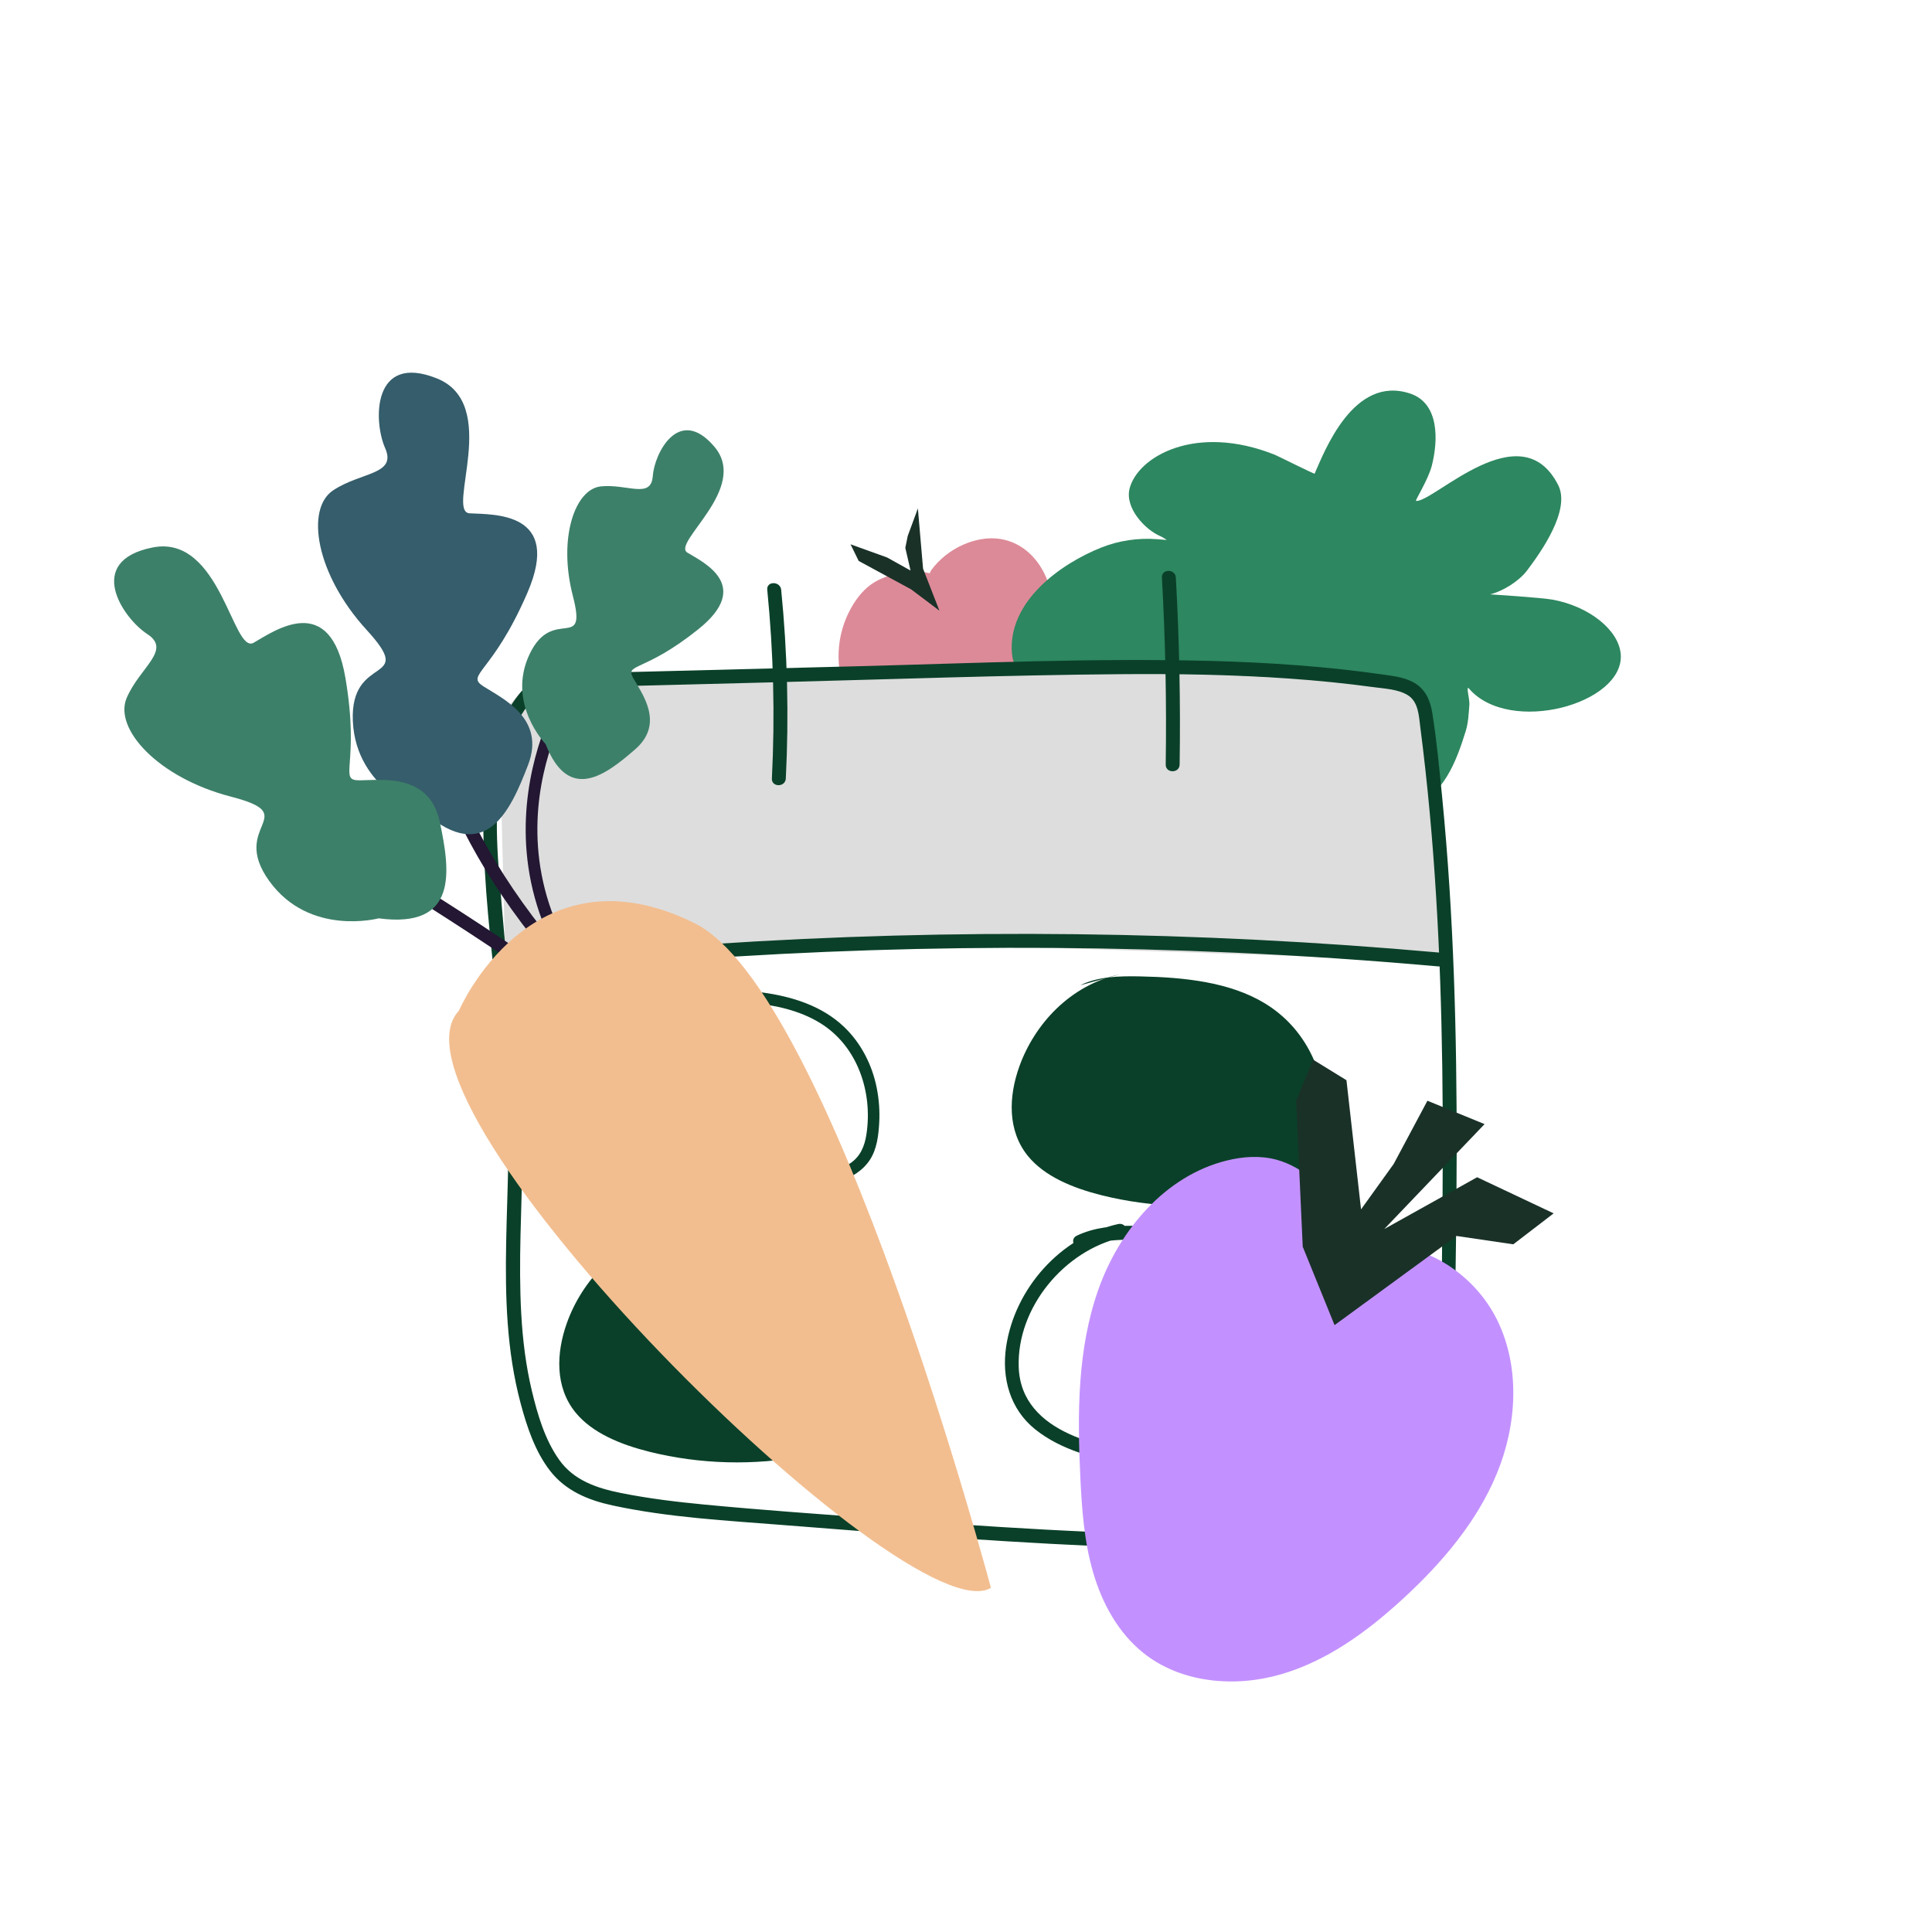
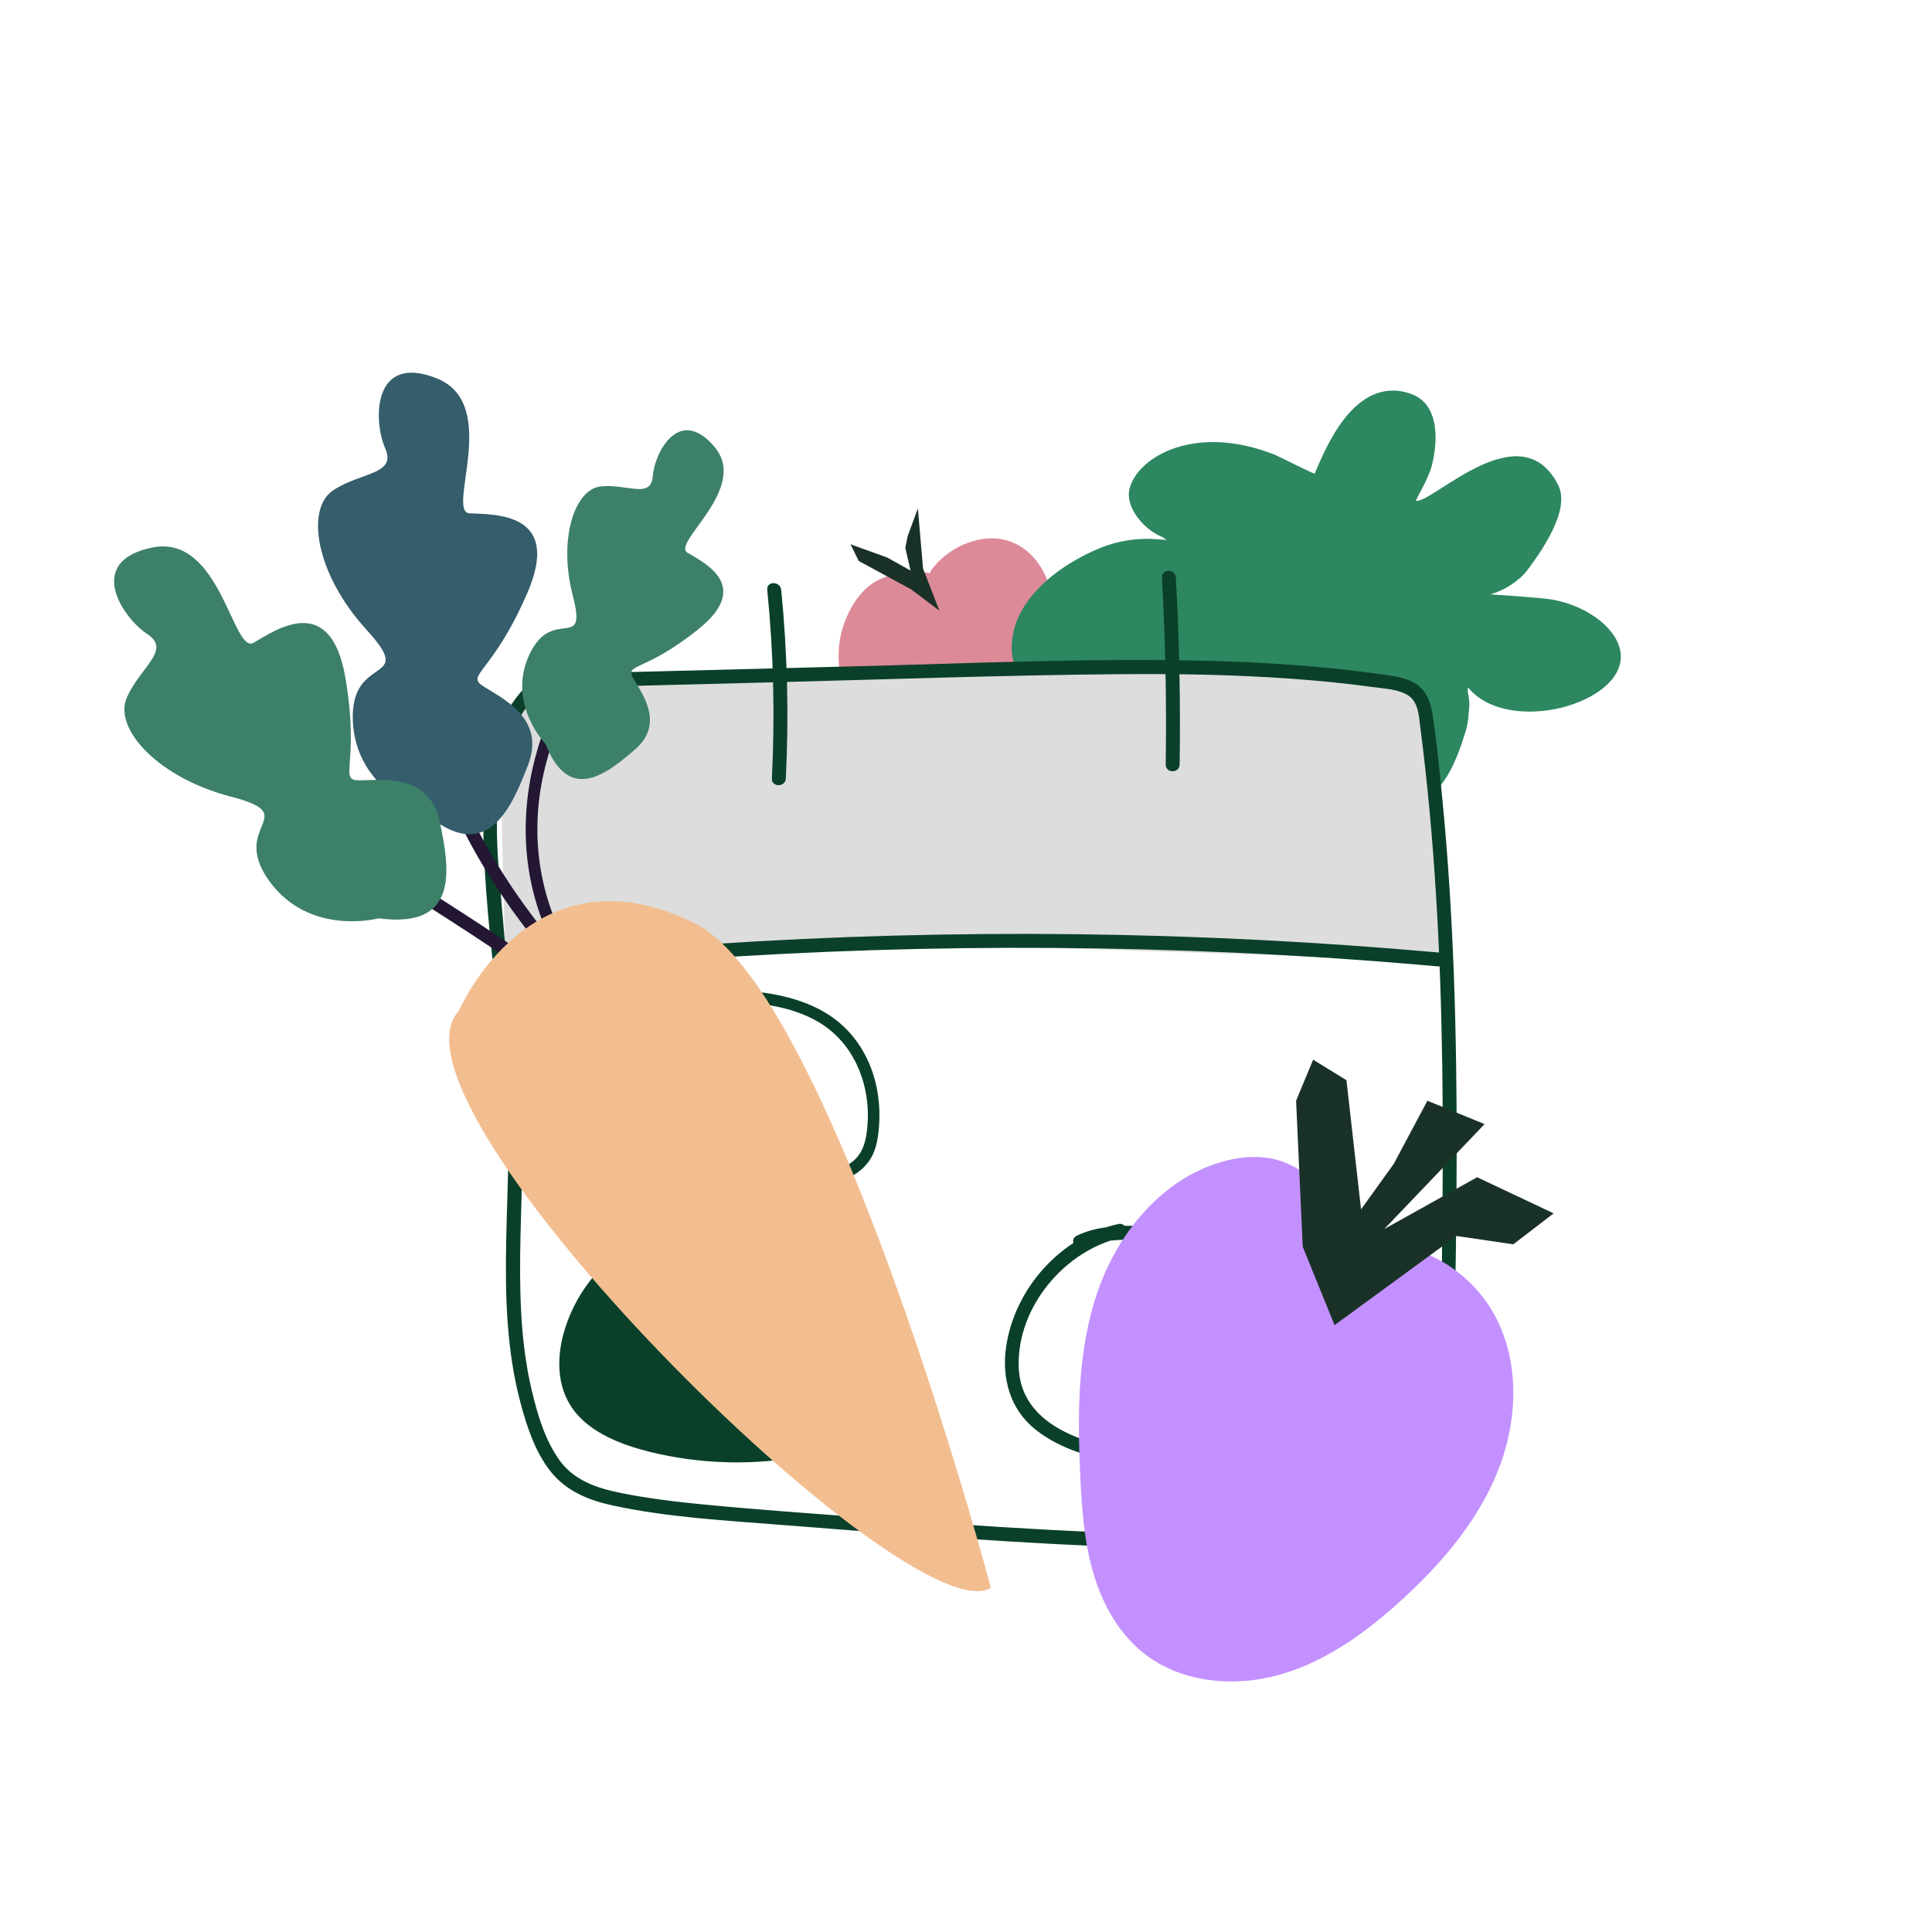
<svg xmlns="http://www.w3.org/2000/svg" version="1.1" id="Layer_1" x="0px" y="0px" viewBox="0 0 360 360" style="enable-background:new 0 0 360 360;" xml:space="preserve">
  <style type="text/css">
	.st0{fill:#DD8A98;}
	.st1{fill:#1A3128;}
	.st2{fill:#2D8760;}
	.st3{fill:#DDDDDD;}
	.st4{fill:#0A4029;}
	.st5{clip-path:url(#SVGID_00000175290122096072207760000002041641723258152864_);}
	.st6{clip-path:url(#SVGID_00000057143689975261620540000001803679097480006589_);}
	.st7{fill:#443A9A;}
	.st8{fill:#3C6B99;}
	.st9{fill:#733C99;}
	.st10{fill:#424066;}
	.st11{fill:#F2BE90;}
	.st12{fill-rule:evenodd;clip-rule:evenodd;fill:#FEEF66;}
	.st13{fill:#722929;}
	.st14{fill:#FFFEFF;}
	.st15{fill:#FEEF66;}
	.st16{fill:#C391FF;}
	.st17{fill:#76E6B6;}
	.st18{fill:none;stroke:#000000;stroke-width:9.322;stroke-linecap:round;}
	.st19{fill:none;stroke:#000000;stroke-width:8.157;stroke-linecap:round;}
	.st20{fill:#F2BF40;}
	.st21{fill:#F7D74F;}
	.st22{fill:#61BAD6;}
	.st23{fill:#EABB36;}
	.st24{fill:#FCE0CD;}
	.st25{fill:#FACFB6;}
	.st26{fill:#D35B24;}
	.st27{fill:#E9622D;}
	.st28{fill:#BF4618;}
	.st29{fill:#9F3516;}
	.st30{fill:#231733;}
	.st31{fill:#3D8069;}
	.st32{fill:#355D6B;}
	.st33{fill:none;stroke:#0A4029;stroke-width:5;stroke-miterlimit:10;}
	.st34{fill:#FFFFFF;stroke:#0A4029;stroke-width:5;stroke-miterlimit:10;}
	.st35{fill:none;stroke:#0A4029;stroke-width:5;stroke-linecap:round;stroke-miterlimit:10;}
</style>
  <g>
    <g>
      <path class="st0" d="M173.259,106.809c-2.297-0.523-4.887-0.377-7.454,0.422    c-1.26,0.392-2.532,0.949-3.67,1.802c-1.36,1.019-2.466,2.417-3.332,3.884    c-3.227,5.461-3.156,11.735-1.104,16.394c2.052,4.658,5.819,7.978,9.692,10.984    c1.975,1.533,4.017,3.021,6.42,3.924c2.403,0.903,5.217,1.19,8.079,0.302    c4.294-1.331,8.176-5.188,10.511-9.421c2.335-4.233,3.319-8.809,3.804-13.201    c0.529-4.779,0.502-9.561-0.98-13.584c-1.482-4.023-4.574-7.224-8.872-7.895    c-4.298-0.671-9.804,1.589-12.903,5.924" />
    </g>
    <polygon class="st1" points="160.003,104.522 158.485,101.424 165.308,103.882 169.665,106.312 168.692,102.078    169.14,99.872 171.034,94.74 172,105.967 175.049,113.793 169.784,109.826  " />
  </g>
  <path class="st2" d="M277.662,110.745c-0.004,0.004,9.511,0.606,11.586,0.981  c6.857,1.233,12.449,5.699,12.756,10.236c0.63,9.216-20.727,15.08-28.269,6.356  c-0.654-0.756,0.142,1.989,0.063,2.977c-0.138,1.717-0.185,3.348-0.701,4.998  c-1.741,5.592-4.131,12.047-10.177,14.048c-5.033,1.666-12.035-4.234-13.8-8.534  c-0.91-2.217-2.477-6.742-2.477-6.742s-0.547,0.925-0.721,1.43  c-0.882,2.591-1.78,5.455-3.336,7.762c-3.517,5.214-12.169,16.301-19.132,16.6  c-9.751,0.413-14.123-10.015-12.433-18.077c1.118-5.329,3.072-12.736,3.072-12.736  s-3.296,0.413-5.553,0.689l-2.001,0.228c-5.49,0.457-17.329-1.827-17.974-9.168  c-0.847-9.661,9.019-16.738,16.671-19.774c3.281-1.3,6.884-1.823,10.381-1.544l1.8,0.142  c0,0-0.736-0.512-1.15-0.685c-2.914-1.221-6.687-5.266-5.789-8.873  c1.485-5.931,12.268-12.224,27.08-6.313c0.595,0.24,7.349,3.639,7.404,3.513  c1.819-4.096,7.227-18.443,17.793-14.926c5.494,1.831,5.222,8.782,4.053,13.406  c-0.677,2.686-3.21,6.581-2.942,6.605c3.316,0.264,19.55-16.691,26.489-2.934  c2.331,4.631-3.174,12.398-5.801,15.887C283.05,108.295,280.029,110.174,277.662,110.745z" />
  <polygon class="st3" points="100.17,125.423 199.563,124.455 258.501,127.104 264.27,129.525   268.062,142.461 270.133,179.092 166.254,175.645 94.146,179.092 93.007,133.507 " />
  <g>
    <g>
      <path class="st4" d="M268.062,177.487c-22.488-2.007-45.05-3.15-67.626-3.412    c-22.575-0.261-45.16,0.352-67.687,1.84c-12.662,0.836-25.304,1.953-37.917,3.338    c-1.642,0.18-1.66,2.777,0,2.595c22.442-2.465,44.977-4.068,67.542-4.79    c22.565-0.721,45.157-0.568,67.71,0.46c12.676,0.578,25.338,1.436,37.977,2.564    C269.725,180.23,269.715,177.634,268.062,177.487L268.062,177.487z" />
    </g>
  </g>
  <g>
    <g>
      <path class="st4" d="M94.312,201.088c1.69,20.085-2.58,40.721,2.716,60.466    c1.168,4.354,2.687,8.928,5.487,12.528c2.903,3.732,7.126,5.464,11.634,6.437    c10.485,2.263,21.313,2.815,31.979,3.665c22.034,1.755,44.083,3.439,66.177,4.23    c11.079,0.397,22.167,0.568,33.253,0.411c4.569-0.065,9.805,0.395,14.137-1.342    c4.316-1.731,6.412-5.73,7.849-9.913c3.327-9.681,3.324-20.118,3.507-30.234    c0.197-10.919,0.363-21.839,0.379-32.76c0.031-21.98-0.543-43.986-2.689-65.871    c-0.517-5.27-1.02-10.577-1.847-15.809c-0.34-2.153-1.123-4.17-2.996-5.429    c-1.769-1.189-3.963-1.461-6.021-1.756c-10.71-1.532-21.513-2.278-32.324-2.559    c-21.983-0.571-44.01,0.434-65.985,0.996c-11.158,0.285-22.316,0.57-33.474,0.855    c-5.579,0.143-11.158,0.285-16.737,0.428c-2.465,0.063-5.077-0.097-7.498,0.449    c-2.223,0.502-3.914,1.895-5.289,3.658c-5.496,7.047-6.622,16.337-6.507,25.002    c0.138,10.431,1.357,20.905,2.454,31.269c0.561,5.301,1.168,10.597,1.793,15.891    c0.193,1.638,2.79,1.658,2.595,0c-1.24-10.506-2.408-21.022-3.291-31.564    c-0.757-9.046-1.881-18.535-0.013-27.518c0.857-4.12,2.401-8.225,5.042-11.549    c1.579-1.987,3.38-2.791,5.897-2.912c2.602-0.125,5.212-0.142,7.816-0.208    c10.742-0.274,21.483-0.549,32.225-0.823c21.341-0.545,42.693-1.325,64.041-1.502    c10.544-0.088,21.097,0.071,31.618,0.817c5.259,0.373,10.51,0.889,15.735,1.603    c2.046,0.28,4.51,0.374,6.323,1.477c2.017,1.227,2.083,3.885,2.355,5.986    c2.713,20.989,3.789,42.155,4.091,63.306c0.15,10.51,0.108,21.022-0.019,31.532    c-0.126,10.37,0.026,20.832-0.766,31.177c-0.376,4.904-1.117,9.797-2.624,14.49    c-1.34,4.174-3.233,8.244-7.811,9.463c-2.196,0.584-4.492,0.604-6.749,0.658    c-2.647,0.063-5.295,0.106-7.943,0.131c-5.377,0.05-10.755,0.025-16.132-0.063    c-21.273-0.35-42.515-1.695-63.726-3.297c-10.569-0.798-21.153-1.54-31.704-2.548    c-5.229-0.5-10.456-1.129-15.608-2.167c-4.438-0.894-8.724-2.321-11.458-6.162    c-2.673-3.755-4.048-8.464-5.107-12.896c-1.119-4.684-1.698-9.473-1.969-14.276    c-0.553-9.802,0.109-19.615,0.218-29.419c0.053-4.786-0.031-9.574-0.433-14.345    C96.768,199.436,94.172,199.421,94.312,201.088L94.312,201.088z" />
    </g>
  </g>
  <g>
    <g>
      <path class="st4" d="M142.966,109.903c1.166,11.681,1.455,23.432,0.864,35.156    c-0.084,1.669,2.511,1.664,2.595,0c0.592-11.724,0.303-23.475-0.864-35.156    C145.396,108.257,142.8,108.24,142.966,109.903L142.966,109.903z" />
    </g>
  </g>
  <g>
    <g>
      <path class="st4" d="M216.506,107.625c0.649,11.6,0.885,23.219,0.707,34.835    c-0.026,1.67,2.569,1.671,2.595,0c0.178-11.617-0.058-23.236-0.707-34.835    C219.007,105.965,216.412,105.954,216.506,107.625L216.506,107.625z" />
    </g>
  </g>
  <g>
-     <path class="st4" d="M208.707,181.544c-9.378,1.996-15.989,9.398-18.778,17.2   c-1.973,5.52-2.259,11.906,1.61,16.66c3.136,3.852,8.475,6.004,13.792,7.328   c9.384,2.337,19.482,2.607,29.022,0.776c4.057-0.779,8.328-2.132,10.53-5.106   c1.221-1.648,1.66-3.617,1.924-5.547c1.307-9.567-1.852-20.267-11.124-25.9   c-6.581-3.998-15.102-4.848-23.214-5.019c-3.838-0.081-7.886,0.007-11.188,1.657" />
-   </g>
+     </g>
  <g>
    <g>
      <path class="st4" d="M130.467,184.071c-8.893,1.984-15.973,9.896-17.397,18.859    c-0.757,4.765,0.401,9.619,4.191,12.825c3.999,3.382,9.449,4.78,14.504,5.634    c5.765,0.974,11.648,1.088,17.443,0.312c4.475-0.6,10.246-1.496,12.914-5.63    c1.288-1.995,1.579-4.547,1.708-6.868c0.12-2.162-0.039-4.343-0.459-6.467    c-0.847-4.29-2.92-8.374-6.103-11.401c-4.15-3.947-9.732-5.671-15.295-6.412    c-2.966-0.395-5.964-0.55-8.955-0.578c-3.091-0.028-6.177,0.204-9.006,1.545    c-1.259,0.596-0.161,2.464,1.093,1.87c2.327-1.103,4.936-1.255,7.472-1.252    c2.285,0.003,4.578,0.097,6.854,0.298c4.65,0.412,9.436,1.366,13.452,3.86    c6.934,4.307,9.759,12.858,8.566,20.694c-0.34,2.232-1.147,4.178-3.089,5.451    c-1.825,1.197-3.996,1.775-6.113,2.205c-5.093,1.036-10.364,1.269-15.538,0.834    c-8.221-0.691-21.398-3.1-21.716-13.571c-0.282-9.292,7.149-18.135,16.049-20.121    C132.402,185.855,131.827,183.767,130.467,184.071L130.467,184.071z" />
    </g>
  </g>
  <g>
    <path class="st4" d="M124.404,229.331c-9.378,1.996-15.989,9.398-18.778,17.2   c-1.973,5.52-2.259,11.906,1.61,16.66c3.136,3.852,8.475,6.004,13.792,7.328   c9.384,2.337,19.482,2.607,29.022,0.776c4.057-0.779,8.328-2.132,10.53-5.106   c1.221-1.648,1.66-3.617,1.924-5.547c1.307-9.567-1.852-20.267-11.124-25.9   c-6.581-3.998-15.102-4.848-23.214-5.019c-3.838-0.081-7.886,0.007-11.188,1.657" />
  </g>
  <g>
    <g>
      <path class="st4" d="M208.362,228.08c-10.733,2.377-19.286,12.023-20.884,22.853    c-0.859,5.82,0.708,11.633,5.421,15.408c4.849,3.884,11.275,5.511,17.29,6.501    c6.839,1.126,13.808,1.246,20.678,0.322c5.421-0.729,12.573-1.848,15.614-7.046    c1.421-2.428,1.745-5.441,1.873-8.203c0.123-2.643-0.1-5.312-0.653-7.899    c-1.094-5.119-3.656-9.969-7.534-13.521c-5.014-4.591-11.646-6.568-18.257-7.427    c-3.552-0.461-7.145-0.639-10.726-0.662c-3.62-0.024-7.25,0.27-10.557,1.853    c-1.506,0.721-0.191,2.958,1.31,2.24c2.606-1.247,5.536-1.475,8.385-1.499    c2.935-0.024,5.885,0.1,8.808,0.359c5.612,0.497,11.394,1.66,16.223,4.703    c8.199,5.167,11.543,15.337,10.144,24.648c-0.418,2.78-1.426,5.158-3.87,6.703    c-2.179,1.377-4.735,2.051-7.238,2.555c-6.085,1.226-12.377,1.507-18.557,0.984    c-9.829-0.831-25.569-3.69-26.009-16.19c-0.393-11.143,8.55-21.816,19.228-24.181    C210.682,230.221,209.992,227.719,208.362,228.08L208.362,228.08z" />
    </g>
  </g>
  <g>
    <g>
      <path class="st16" d="M254.404,232.617c-2.061-4.969-5.396-9.402-9.598-12.759    c-2.063-1.648-4.368-3.056-6.915-3.752c-3.046-0.833-6.304-0.608-9.368,0.158    c-11.408,2.85-19.941,12.932-23.859,24.018c-3.918,11.086-3.921,23.139-3.365,34.885    c0.283,5.991,0.71,12.03,2.377,17.791c1.667,5.761,4.677,11.286,9.359,15.034    c7.024,5.624,17.02,6.499,25.661,3.991c8.641-2.509,16.118-7.996,22.74-14.089    c7.206-6.629,13.743-14.264,17.478-23.315c3.734-9.051,4.391-19.7,0.113-28.507    c-4.278-8.807-14.045-15.142-23.75-13.847" />
    </g>
    <polygon class="st1" points="241.508,205.106 244.681,197.457 250.893,201.281 253.611,225.352 259.696,216.883    265.98,205.106 276.629,209.461 257.938,229.012 275.243,219.361 289.498,226.092 281.981,231.861    271.399,230.303 248.675,246.919 242.744,232.305  " />
  </g>
  <g>
    <g>
      <path class="st30" d="M122.325,198.425c-40.739-31.032-18.152-68.687-17.919-69.063l2.04,1.261    c-0.9,1.464-21.644,36.204,17.333,65.894L122.325,198.425z" />
      <path class="st30" d="M128.669,203.126c-40.811-31.212-48.215-61.342-50.647-71.243    c-0.329-1.338-0.668-2.72-0.854-3.019l1.716-1.662c0.594,0.553,0.85,1.594,1.467,4.109    c2.382,9.699,9.633,39.212,49.773,69.911L128.669,203.126z" />
      <path class="st30" d="M138.172,215.547c-15.879-23.382-82.806-61.441-83.48-61.823l1.182-2.088    c2.773,1.57,68.089,38.721,84.282,62.563L138.172,215.547z" />
      <path class="st31" d="M101.656,138.637c0,0-7.306-7.563-2.99-16.715s10.847-0.192,8.076-10.892    s0.354-19.912,5.246-20.402c4.892-0.49,9.34,2.396,9.647-1.905s4.888-13.256,11.479-5.487    s-8.043,17.916-5.021,19.745c3.022,1.829,12.174,6.145,2.032,14.27    c-10.142,8.125-13.724,6.293-12.121,9.128c1.603,2.835,5.887,8.42,0.38,13.22    S105.992,149.679,101.656,138.637z" />
      <path class="st32" d="M79.057,151.4c0,0-12.701-4.139-13.307-16.978    c-0.605-12.839,12.058-6.673,2.579-17.031S56.872,94.834,62.071,91.372s11.908-2.871,9.692-7.881    s-2.406-17.786,9.616-12.991s1.64,24.894,6.121,25.148c4.481,0.254,17.32-0.352,10.776,14.804    c-6.544,15.156-11.655,15.232-8.168,17.46s11.619,5.945,8.297,14.61    C95.081,151.186,90.497,161.21,79.057,151.4z" />
      <path class="st31" d="M70.558,171.118c0,0-12.905,3.449-20.408-6.987s6.476-12.165-7.117-15.687    s-21.896-12.672-19.423-18.408c2.473-5.735,8.421-8.895,3.833-11.889    c-4.588-2.994-11.708-13.604,0.985-16.133s14.938,19.981,18.833,17.753    c3.895-2.229,14.332-9.731,17.102,6.543s-1.474,19.123,2.663,19.091s12.982-1.345,14.917,7.731    C83.879,162.208,85.496,173.112,70.558,171.118z" />
    </g>
    <path class="st11" d="M85.509,188.335c0,0,13.446-31.413,43.907-16.317   c25.65,12.712,55.227,123.855,55.227,123.855C169.238,305.156,69.055,205.848,85.509,188.335z" />
  </g>
</svg>